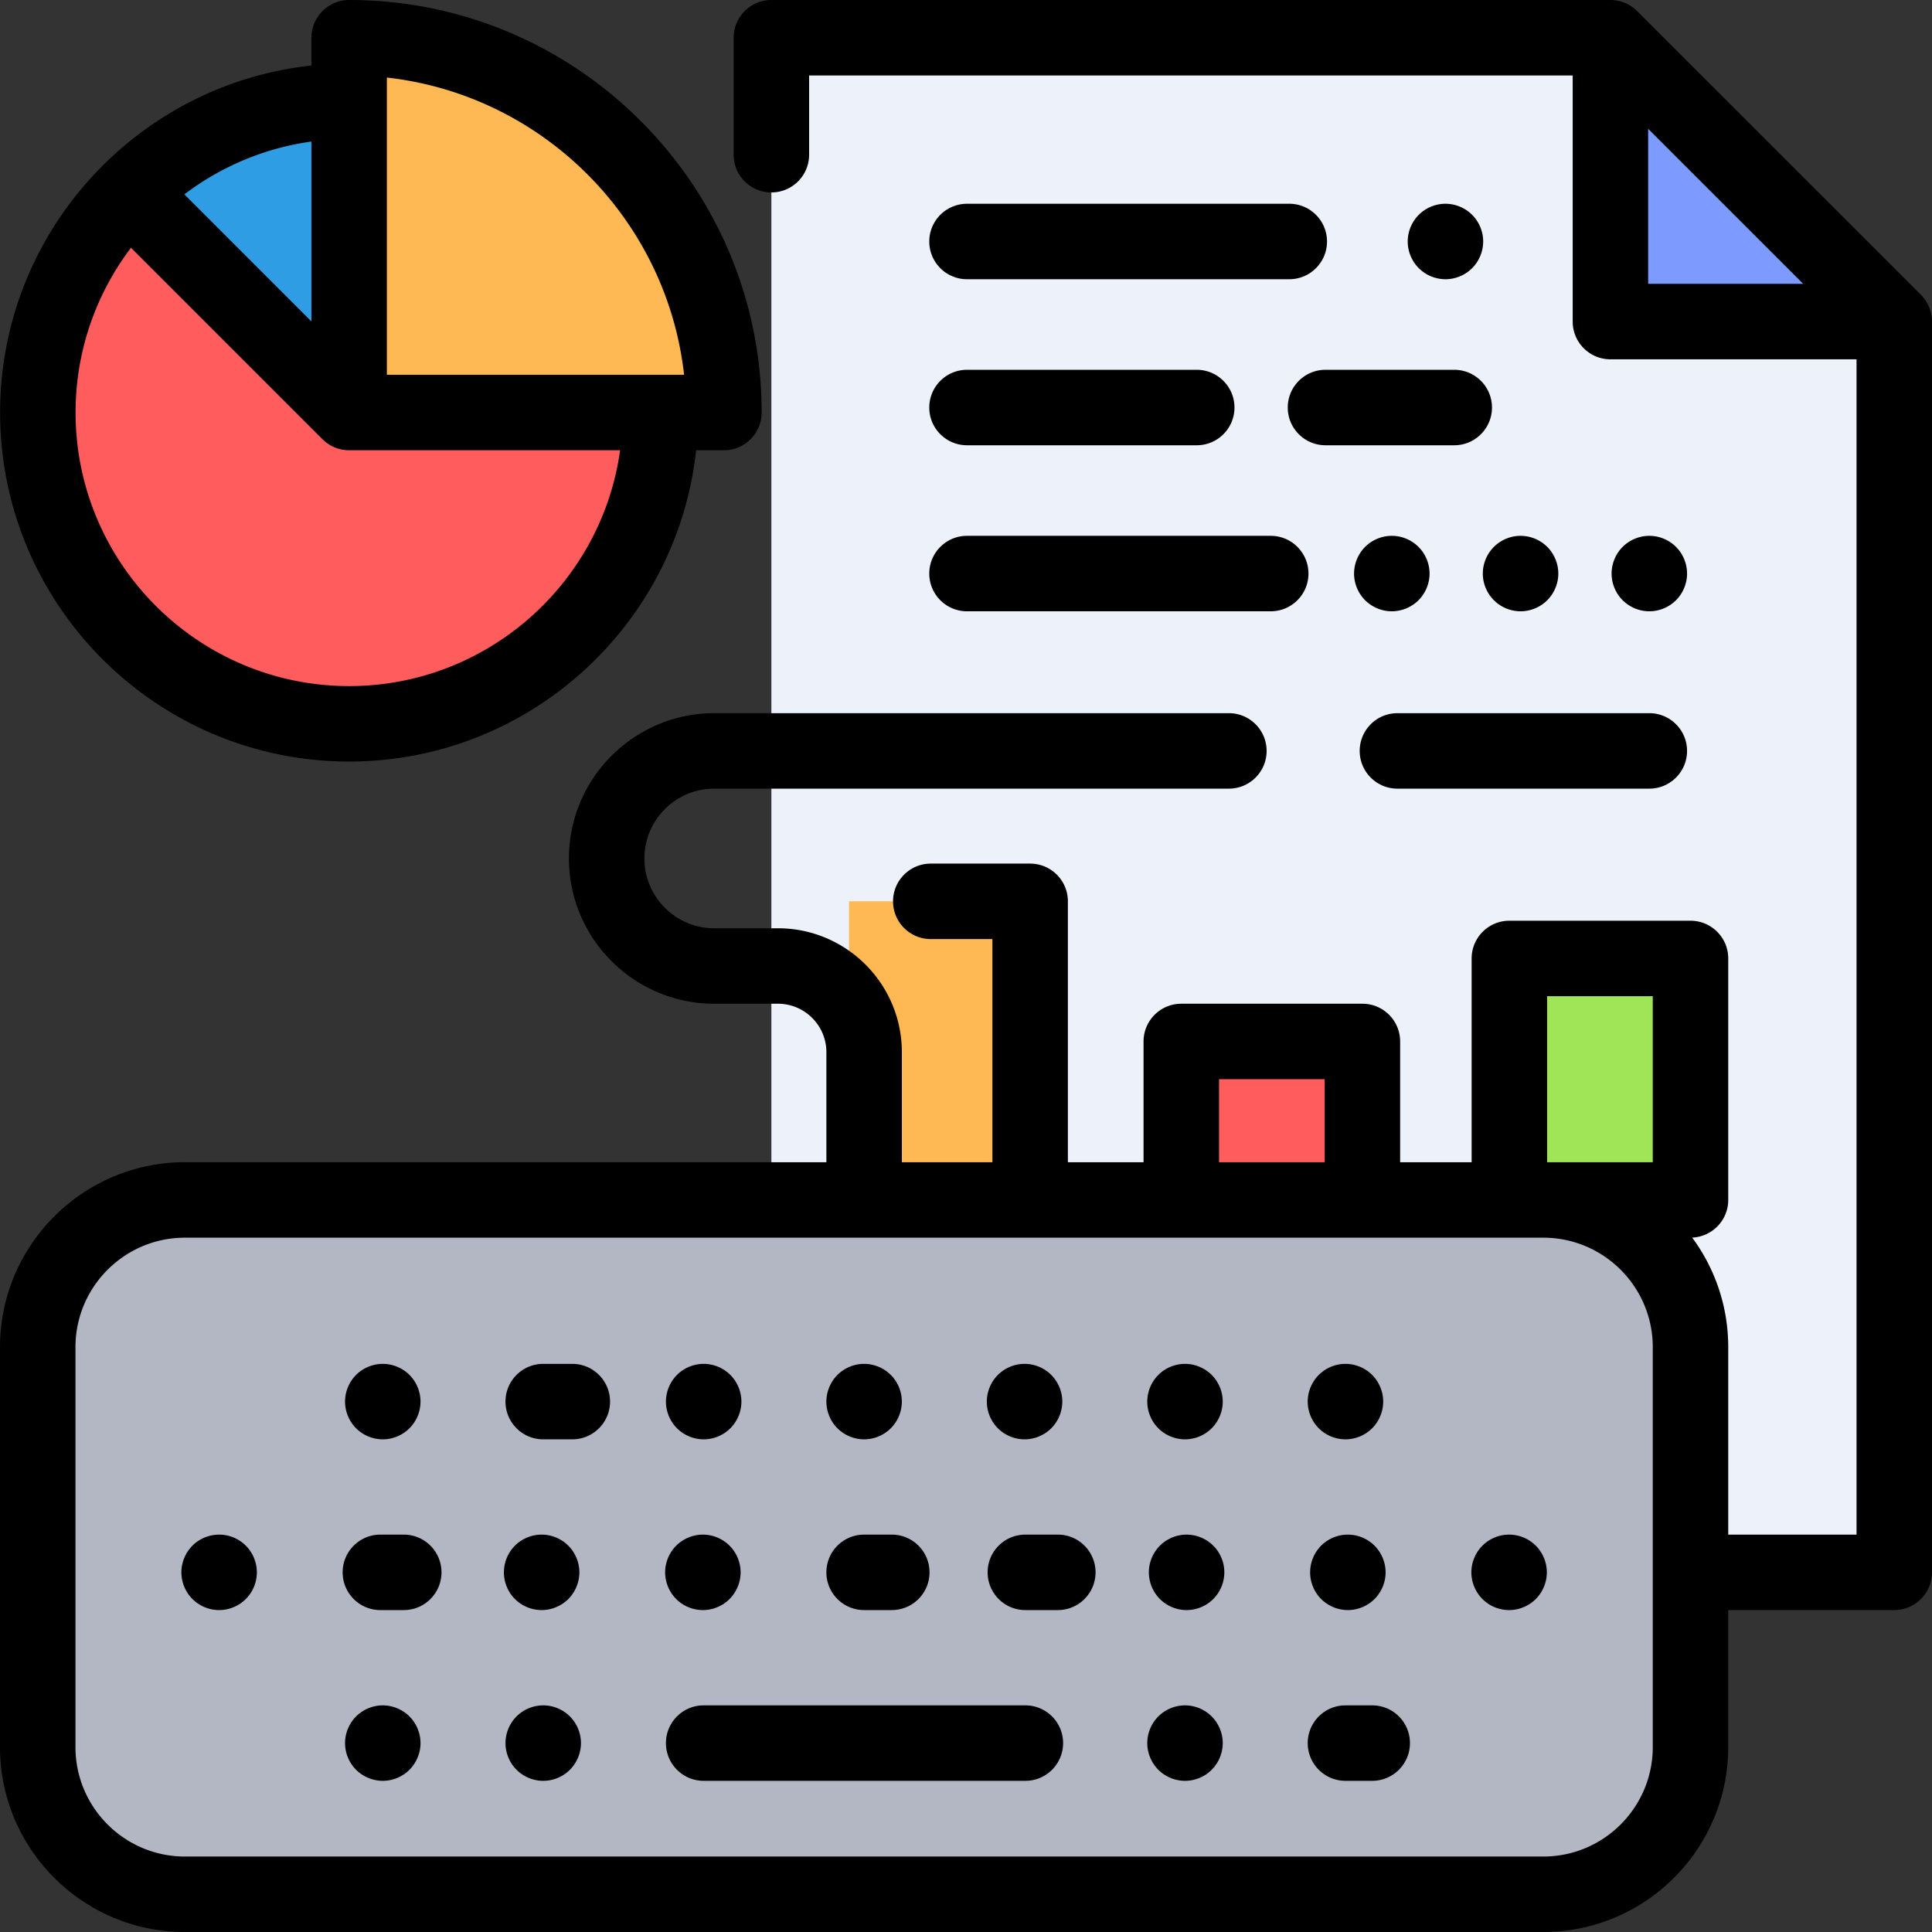
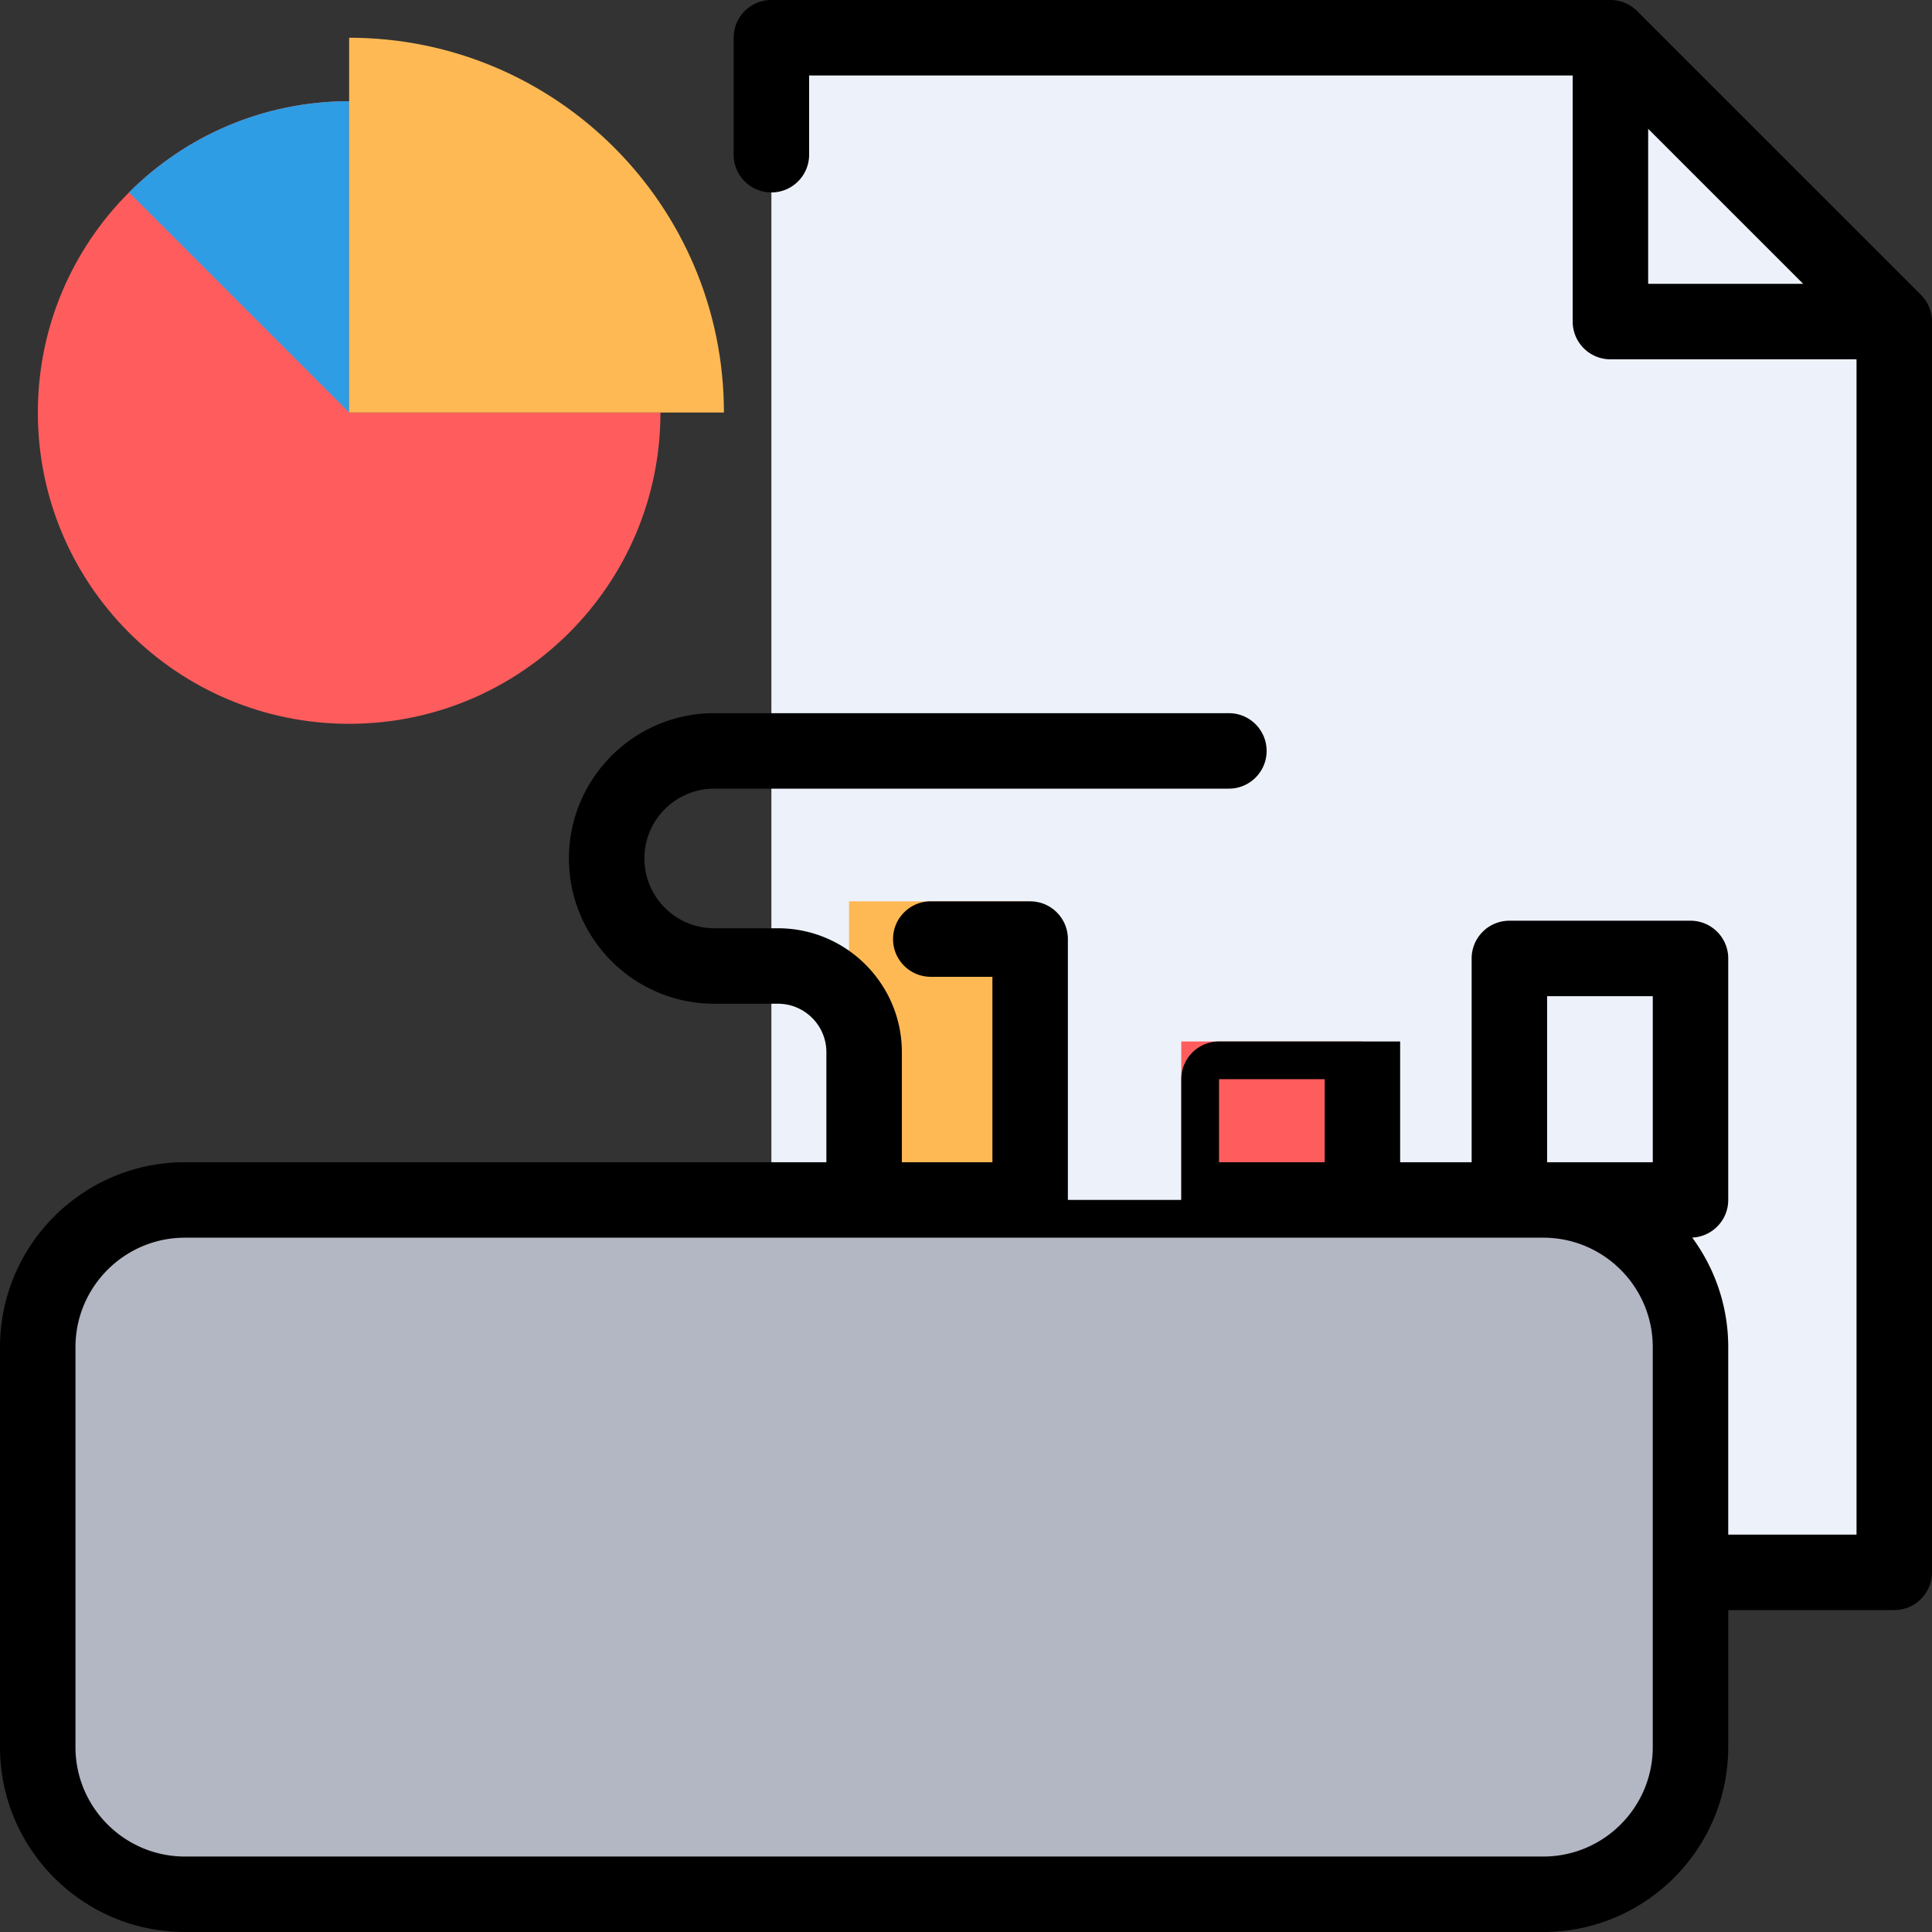
<svg xmlns="http://www.w3.org/2000/svg" version="1.1" id="Capa_1" x="0" y="0" viewBox="0 0 512 512" xml:space="preserve">
  <rect x="0" y="0" width="512" height="512" fill="#333333" stroke="none" />
  <path fill="#edf2fa" d="M260.621 416.688H502V85.21L426.779 10H204.424v406.688z" />
  <path fill="#ffb954" d="M225 238.86h48V318h-48z" />
-   <path fill="#7d9bff" d="M426.779 10.964v74.257h74.257" />
  <path d="M49 318h360c21.539 0 39 17.461 39 39v106c0 21.539-17.461 39-39 39H49c-21.539 0-39-17.461-39-39V357c0-21.539 17.461-39 39-39z" fill="#b3b6c3" />
  <path d="M92.527 26.822c-45.562 0-82.498 36.936-82.498 82.498s36.936 82.498 82.498 82.498 82.498-36.936 82.498-82.498H92.527V26.822z" fill="#ff5d5d" />
  <path d="M92.527 109.32V26.822c-22.781 0-43.406 9.234-58.335 24.163l58.335 58.335z" fill="#2e9de3" />
  <path d="M92.527 10v99.32h99.32c0-54.853-44.467-99.32-99.32-99.32z" fill="#ffb954" />
  <path fill="#ff5d5d" d="M313.05 276h48v42h-48z" />
-   <path fill="#a0e557" d="M400 254h48v64h-48z" />
-   <path d="M509.07 78.139l-75.22-75.21A10 10 0 0 0 426.779 0H204.424c-5.522 0-10 4.478-10 10v31c0 5.522 4.478 10 10 10s10-4.478 10-10V20h202.355v65.221c0 5.522 4.478 10 10 10H492v311.467h-34V357c0-10.855-3.554-20.893-9.551-29.023 5.313-.237 9.551-4.606 9.551-9.977v-64c0-5.522-4.478-10-10-10h-48c-5.522 0-10 4.478-10 10v54h-18.947v-32c0-5.522-4.478-10-10-10h-48c-5.522 0-10 4.478-10 10v32H283v-69.137c0-5.522-4.478-10-10-10h-26.333c-5.522 0-10 4.478-10 10s4.478 10 10 10H263V308h-24v-29.167C239 260.729 224.271 246 206.167 246h-16.893c-10.201 0-18.5-8.299-18.5-18.5s8.299-18.5 18.5-18.5h136.393c5.522 0 10-4.478 10-10s-4.478-10-10-10H189.274c-21.229 0-38.5 17.271-38.5 38.5s17.271 38.5 38.5 38.5h16.893c7.076 0 12.833 5.757 12.833 12.833V308H49c-27.019 0-49 21.981-49 49v106c0 27.019 21.981 49 49 49h360c27.019 0 49-21.981 49-49v-36.313h44c5.522 0 10-4.478 10-10V85.21a9.998 9.998 0 0 0-2.93-7.071zM410 264h28v44h-28v-44zm-86.947 22h28v22h-28v-22zM438 463c0 15.99-13.01 29-29 29H49c-15.99 0-29-13.01-29-29V357c0-15.99 13.01-29 29-29h360c15.99 0 29 13.01 29 29v106zm-1.221-428.86l41.087 41.081h-41.087V34.14z" />
-   <path d="M101.439 381.439c2.63 0 5.21-1.069 7.07-2.93s2.93-4.44 2.93-7.07-1.069-5.21-2.93-7.08c-1.86-1.85-4.44-2.92-7.07-2.92s-5.21 1.07-7.069 2.92c-1.86 1.87-2.931 4.45-2.931 7.08s1.07 5.21 2.931 7.07a10.069 10.069 0 0 0 7.069 2.93zm50.228-20.001h-7.708c-5.522 0-10 4.478-10 10s4.478 10 10 10h7.708c5.522 0 10-4.478 10-10s-4.478-10-10-10zm34.812 20.001c2.63 0 5.21-1.069 7.07-2.93 1.86-1.87 2.93-4.44 2.93-7.07s-1.069-5.21-2.93-7.069c-1.86-1.87-4.44-2.931-7.07-2.931s-5.21 1.061-7.069 2.931c-1.86 1.859-2.931 4.439-2.931 7.069s1.07 5.21 2.931 7.07a10.07 10.07 0 0 0 7.069 2.93zm42.521 0c2.63 0 5.21-1.069 7.069-2.93a10.077 10.077 0 0 0 2.931-7.07c0-2.64-1.07-5.21-2.931-7.069-1.859-1.86-4.439-2.931-7.069-2.931s-5.21 1.07-7.07 2.931a10.056 10.056 0 0 0-2.93 7.069c0 2.63 1.069 5.21 2.93 7.07s4.44 2.93 7.07 2.93zm42.52 0c2.63 0 5.21-1.069 7.07-2.93s2.93-4.44 2.93-7.07c0-2.64-1.069-5.21-2.93-7.069-1.86-1.87-4.44-2.931-7.07-2.931s-5.21 1.061-7.069 2.931a10.04 10.04 0 0 0-2.931 7.069c0 2.63 1.07 5.21 2.931 7.07a10.067 10.067 0 0 0 7.069 2.93zm42.52 0c2.63 0 5.21-1.069 7.069-2.93 1.86-1.86 2.931-4.44 2.931-7.07s-1.07-5.21-2.931-7.069c-1.859-1.86-4.439-2.931-7.069-2.931s-5.21 1.07-7.07 2.931a10.056 10.056 0 0 0-2.93 7.069c0 2.63 1.069 5.21 2.93 7.07s4.44 2.93 7.07 2.93zm42.52 0c2.63 0 5.21-1.069 7.07-2.93s2.93-4.44 2.93-7.07c0-2.64-1.069-5.21-2.93-7.069-1.86-1.87-4.44-2.931-7.07-2.931s-5.21 1.061-7.069 2.931a10.057 10.057 0 0 0-2.931 7.069c0 2.63 1.07 5.21 2.931 7.07a10.067 10.067 0 0 0 7.069 2.93zm-255.121 70.5c-2.63 0-5.21 1.07-7.069 2.931a10.057 10.057 0 0 0-2.931 7.069c0 2.63 1.07 5.21 2.931 7.07 1.859 1.86 4.439 2.93 7.069 2.93s5.21-1.069 7.07-2.93 2.93-4.44 2.93-7.07c0-2.64-1.069-5.21-2.93-7.069a10.077 10.077 0 0 0-7.07-2.931zm42.521 0c-2.63 0-5.21 1.061-7.07 2.931-1.86 1.859-2.93 4.439-2.93 7.069s1.069 5.21 2.93 7.07 4.44 2.93 7.07 2.93 5.21-1.069 7.069-2.93a10.077 10.077 0 0 0 2.931-7.07c0-2.64-1.07-5.21-2.931-7.069a10.03 10.03 0 0 0-7.069-2.931zm127.771-.001h-85.252c-5.522 0-10 4.478-10 10s4.478 10 10 10h42.482l.039.002.039-.002h42.442l.039.002.039-.002h.173c5.522 0 10-4.478 10-10s-4.478-10-10.001-10zm42.309.001c-2.63 0-5.21 1.07-7.07 2.931a10.056 10.056 0 0 0-2.93 7.069c0 2.63 1.069 5.21 2.93 7.07s4.44 2.93 7.07 2.93 5.21-1.069 7.069-2.93a10.077 10.077 0 0 0 2.931-7.07c0-2.64-1.07-5.21-2.931-7.069a10.073 10.073 0 0 0-7.069-2.931zm49.612-.001h-7.091c-5.522 0-10 4.478-10 10s4.478 10 10 10h7.091c5.522 0 10-4.478 10-10s-4.477-10-10-10zM58.069 406.689c-2.63 0-5.21 1.061-7.069 2.92-1.86 1.87-2.931 4.45-2.931 7.08s1.07 5.21 2.931 7.07a10.072 10.072 0 0 0 7.069 2.93 10.07 10.07 0 0 0 7.07-2.93c1.87-1.86 2.93-4.44 2.93-7.07s-1.06-5.21-2.93-7.08a10.068 10.068 0 0 0-7.07-2.92zm48.931-.001h-6.195c-5.522 0-10 4.478-10 10s4.478 10 10 10H107c5.522 0 10-4.478 10-10s-4.478-10-10-10zm36.54 20.001c2.62 0 5.2-1.069 7.069-2.93a10.077 10.077 0 0 0 2.931-7.07c0-2.64-1.07-5.21-2.931-7.069a10.065 10.065 0 0 0-7.069-2.931c-2.641 0-5.21 1.061-7.08 2.931a10.046 10.046 0 0 0-2.92 7.069c0 2.63 1.06 5.21 2.92 7.07a10.093 10.093 0 0 0 7.08 2.93zm42.73 0c2.63 0 5.21-1.069 7.07-2.93s2.93-4.44 2.93-7.07c0-2.64-1.069-5.21-2.93-7.069-1.86-1.86-4.44-2.931-7.07-2.931s-5.21 1.07-7.069 2.931c-1.86 1.859-2.931 4.439-2.931 7.069s1.07 5.21 2.931 7.07a10.067 10.067 0 0 0 7.069 2.93zm42.73-.001h7.333c5.522 0 10-4.478 10-10s-4.478-10-10-10H229c-5.522 0-10 4.478-10 10s4.478 10 10 10zm51.333-20h-8.602c-5.522 0-10 4.478-10 10s4.478 10 10 10h8.602c5.522 0 10-4.478 10-10s-4.478-10-10-10zm34.127.001c-2.63 0-5.21 1.07-7.07 2.931a10.056 10.056 0 0 0-2.93 7.069c0 2.63 1.069 5.21 2.93 7.07s4.44 2.93 7.07 2.93c2.64 0 5.21-1.069 7.069-2.93a10.034 10.034 0 0 0 2.931-7.07c0-2.64-1.061-5.21-2.931-7.069a10.055 10.055 0 0 0-7.069-2.931zm42.729 0c-2.63 0-5.199 1.061-7.069 2.92-1.86 1.87-2.92 4.45-2.92 7.08s1.06 5.21 2.92 7.07a10.091 10.091 0 0 0 7.069 2.93c2.641 0 5.21-1.069 7.07-2.93 1.87-1.86 2.94-4.44 2.94-7.07s-1.07-5.21-2.94-7.08a10.05 10.05 0 0 0-7.07-2.92zm42.741 0c-2.64 0-5.21 1.061-7.07 2.931-1.859 1.859-2.93 4.439-2.93 7.069s1.07 5.21 2.93 7.07a10.06 10.06 0 0 0 7.07 2.93c2.63 0 5.21-1.069 7.07-2.93 1.859-1.87 2.93-4.44 2.93-7.07s-1.07-5.21-2.93-7.069a10.034 10.034 0 0 0-7.07-2.931zM360.333 199c0 5.522 4.478 10 10 10h66.753c5.522 0 10-4.478 10-10s-4.478-10-10-10h-66.753c-5.522 0-10 4.478-10 10zm-267.806 2.817c47.624 0 86.953-36.18 91.955-82.497h7.364c5.522 0 10-4.478 10-10C201.847 49.041 152.807 0 92.527 0c-5.522 0-10 4.478-10 10v7.365C36.209 22.367.029 61.695.029 109.32c0 51.003 41.494 92.497 92.498 92.497zm10-174.995v-6.267c41.281 4.618 74.146 37.483 78.764 78.765h-78.764V26.822zm-20 10.688v47.668L48.856 51.506c9.64-7.3 21.144-12.261 33.671-13.996zM34.713 65.648l50.743 50.744.006.005a9.97 9.97 0 0 0 7.065 2.924h71.81c-4.885 35.261-35.226 62.497-71.81 62.497-39.976 0-72.498-32.522-72.498-72.497 0-16.39 5.479-31.517 14.684-43.673zM256.268 118h60.881c5.522 0 10-4.478 10-10s-4.478-10-10-10h-60.881c-5.522 0-10 4.478-10 10s4.477 10 10 10zm85.001-10c0 5.522 4.478 10 10 10h34.121c5.522 0 10-4.478 10-10s-4.478-10-10-10h-34.121c-5.523 0-10 4.478-10 10zm.403-54h-85.404c-5.522 0-10 4.478-10 10s4.478 10 10 10h85.404c5.522 0 10-4.478 10-10s-4.478-10-10-10zm48.458 17.069A10.072 10.072 0 0 0 393.06 64c0-2.641-1.069-5.21-2.93-7.07S385.7 54 383.06 54c-2.63 0-5.21 1.069-7.069 2.93A10.059 10.059 0 0 0 373.06 64c0 2.63 1.07 5.21 2.931 7.069A10.068 10.068 0 0 0 383.06 74c2.64 0 5.21-1.07 7.07-2.931zM256.268 162h80.487c5.522 0 10-4.478 10-10s-4.478-10-10-10h-80.487c-5.522 0-10 4.478-10 10s4.477 10 10 10zm119.652-2.931c1.859-1.859 2.93-4.439 2.93-7.069s-1.07-5.21-2.93-7.07a10.1 10.1 0 0 0-7.08-2.93c-2.63 0-5.21 1.069-7.07 2.93-1.859 1.86-2.93 4.44-2.93 7.07s1.07 5.21 2.93 7.069c1.87 1.86 4.44 2.931 7.07 2.931s5.21-1.07 7.08-2.931zM402.96 142c-2.63 0-5.2 1.069-7.061 2.93-1.87 1.86-2.939 4.44-2.939 7.07s1.069 5.21 2.939 7.069A10.04 10.04 0 0 0 402.96 162c2.64 0 5.21-1.07 7.08-2.931 1.859-1.859 2.93-4.439 2.93-7.069s-1.07-5.21-2.93-7.07a10.095 10.095 0 0 0-7.08-2.93zm41.2 17.069c1.859-1.859 2.93-4.439 2.93-7.069s-1.07-5.21-2.93-7.07-4.44-2.93-7.07-2.93c-2.64 0-5.21 1.069-7.07 2.93-1.87 1.86-2.93 4.44-2.93 7.07s1.06 5.21 2.93 7.069a10.06 10.06 0 0 0 7.07 2.931c2.63 0 5.2-1.07 7.07-2.931z" />
+   <path d="M509.07 78.139l-75.22-75.21A10 10 0 0 0 426.779 0H204.424c-5.522 0-10 4.478-10 10v31c0 5.522 4.478 10 10 10s10-4.478 10-10V20h202.355v65.221c0 5.522 4.478 10 10 10H492v311.467h-34V357c0-10.855-3.554-20.893-9.551-29.023 5.313-.237 9.551-4.606 9.551-9.977v-64c0-5.522-4.478-10-10-10h-48c-5.522 0-10 4.478-10 10v54h-18.947v-32h-48c-5.522 0-10 4.478-10 10v32H283v-69.137c0-5.522-4.478-10-10-10h-26.333c-5.522 0-10 4.478-10 10s4.478 10 10 10H263V308h-24v-29.167C239 260.729 224.271 246 206.167 246h-16.893c-10.201 0-18.5-8.299-18.5-18.5s8.299-18.5 18.5-18.5h136.393c5.522 0 10-4.478 10-10s-4.478-10-10-10H189.274c-21.229 0-38.5 17.271-38.5 38.5s17.271 38.5 38.5 38.5h16.893c7.076 0 12.833 5.757 12.833 12.833V308H49c-27.019 0-49 21.981-49 49v106c0 27.019 21.981 49 49 49h360c27.019 0 49-21.981 49-49v-36.313h44c5.522 0 10-4.478 10-10V85.21a9.998 9.998 0 0 0-2.93-7.071zM410 264h28v44h-28v-44zm-86.947 22h28v22h-28v-22zM438 463c0 15.99-13.01 29-29 29H49c-15.99 0-29-13.01-29-29V357c0-15.99 13.01-29 29-29h360c15.99 0 29 13.01 29 29v106zm-1.221-428.86l41.087 41.081h-41.087V34.14z" />
</svg>